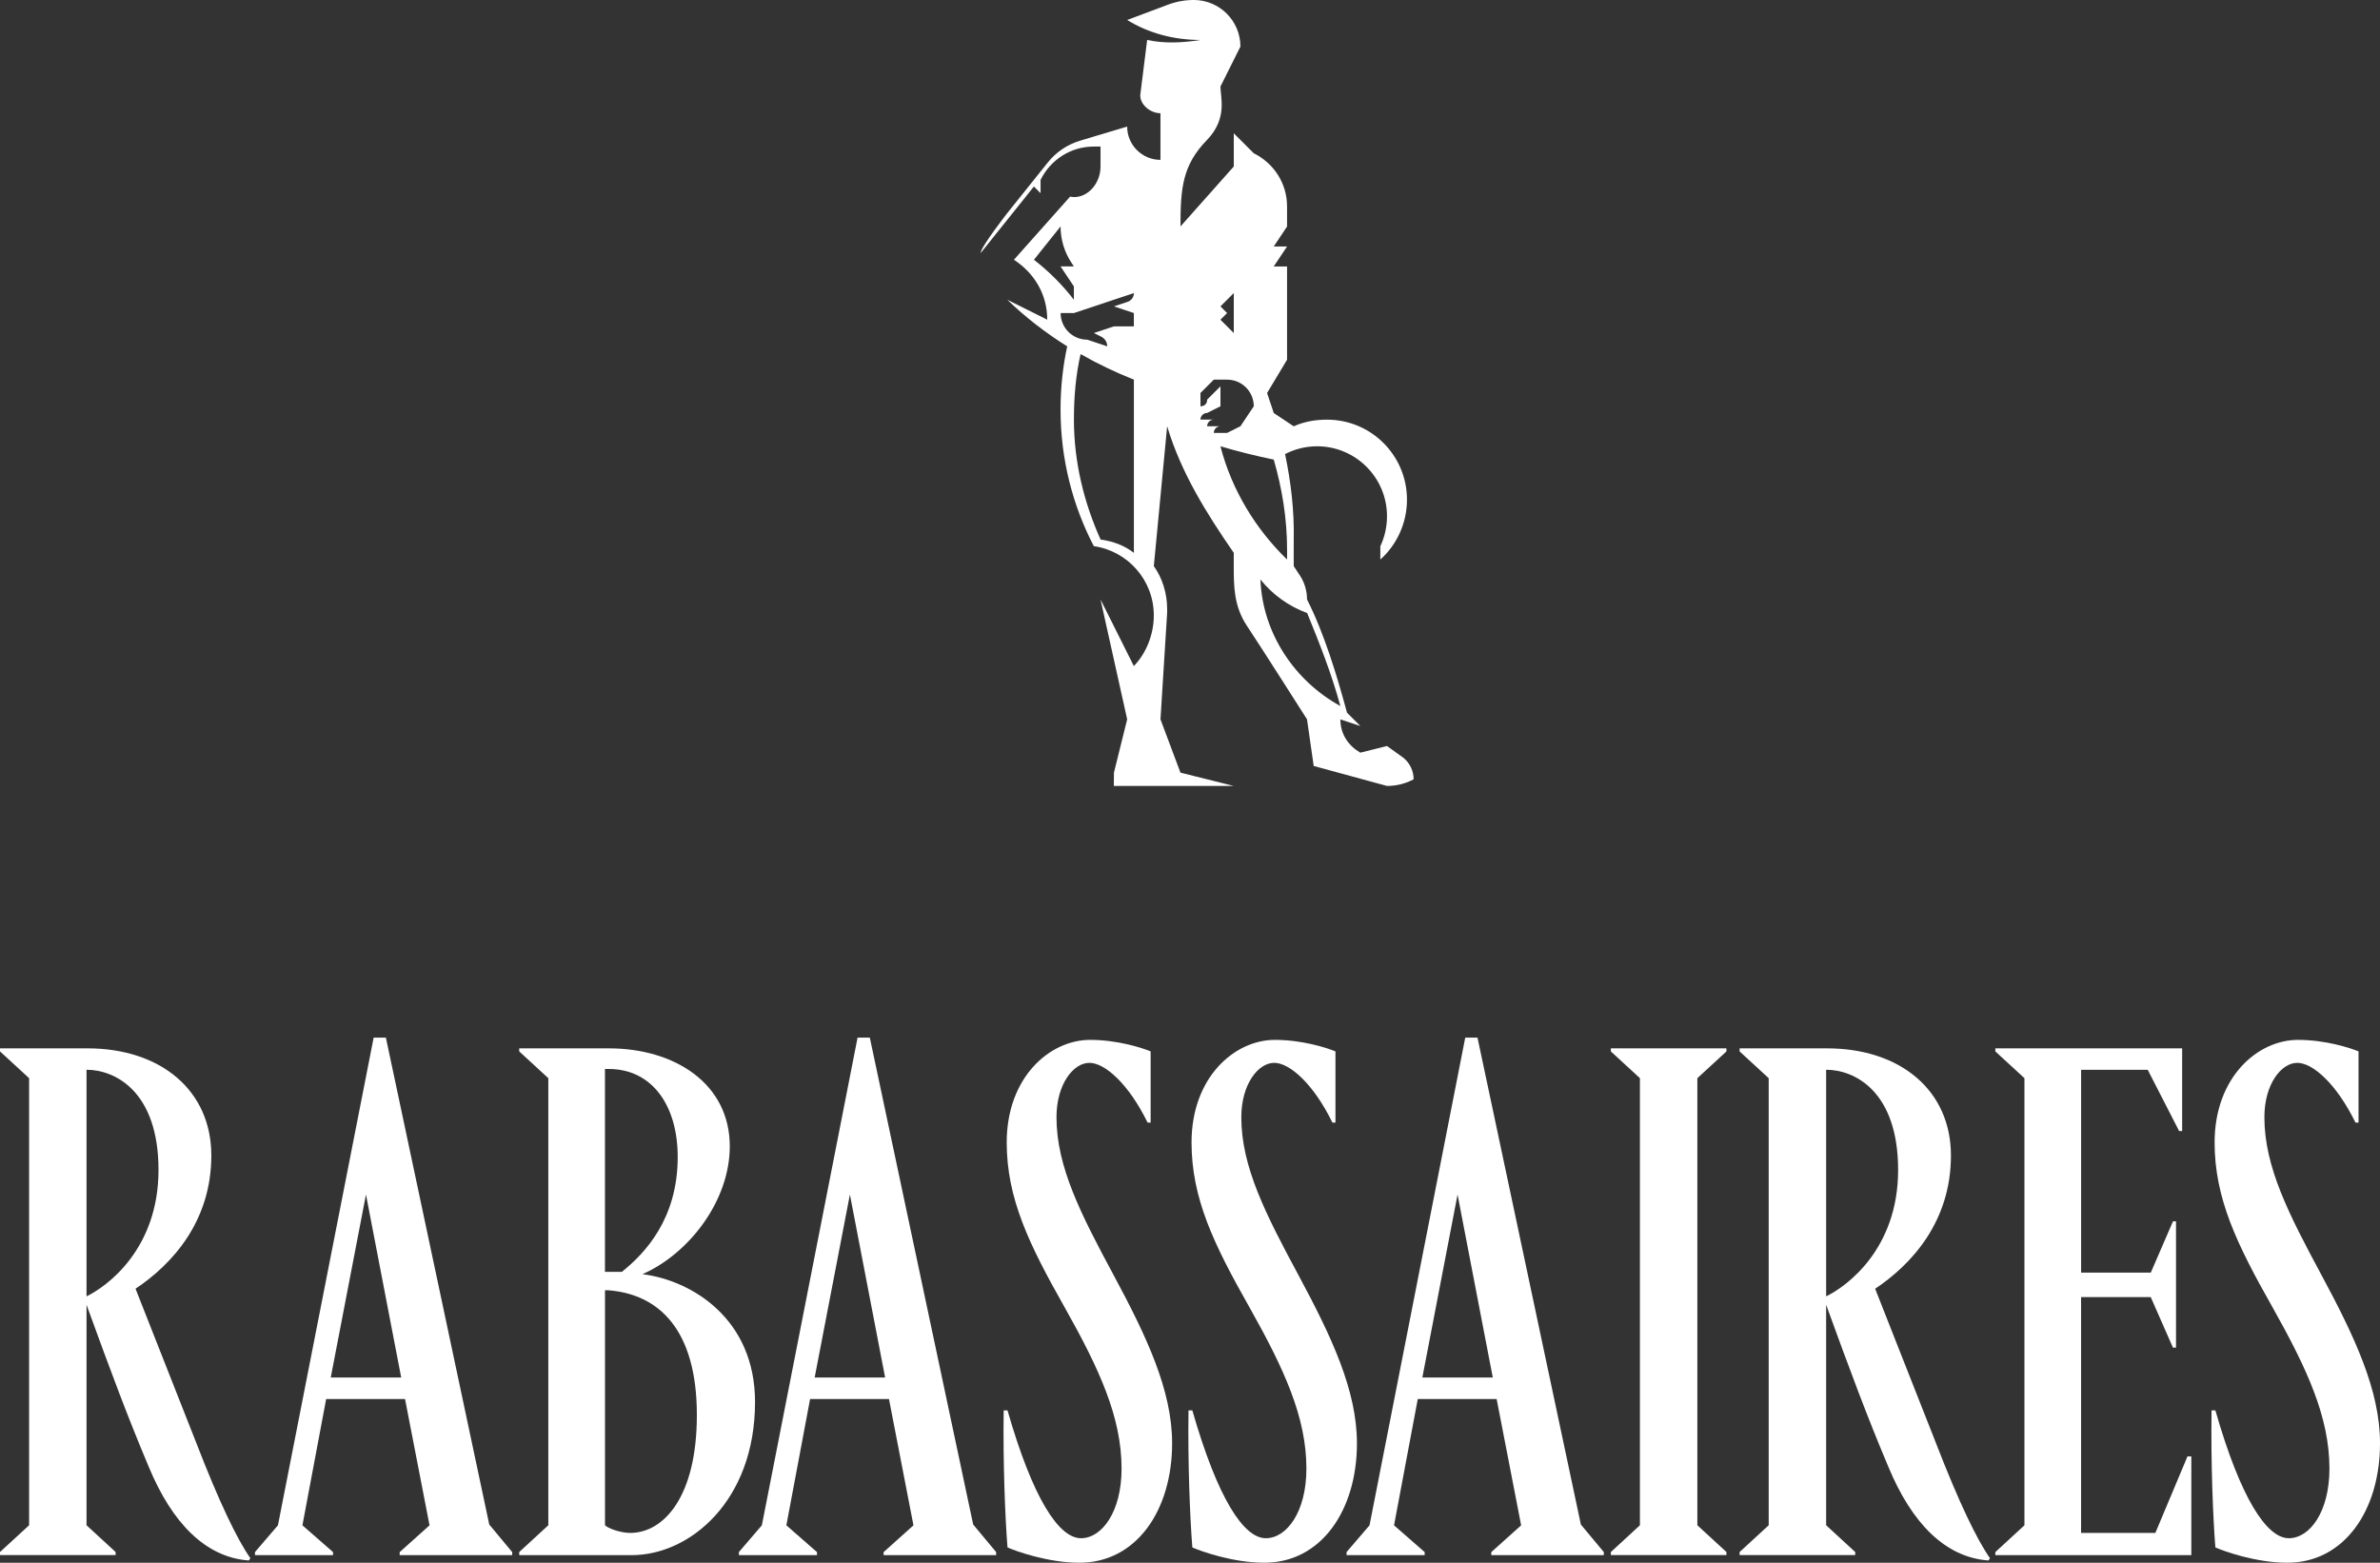
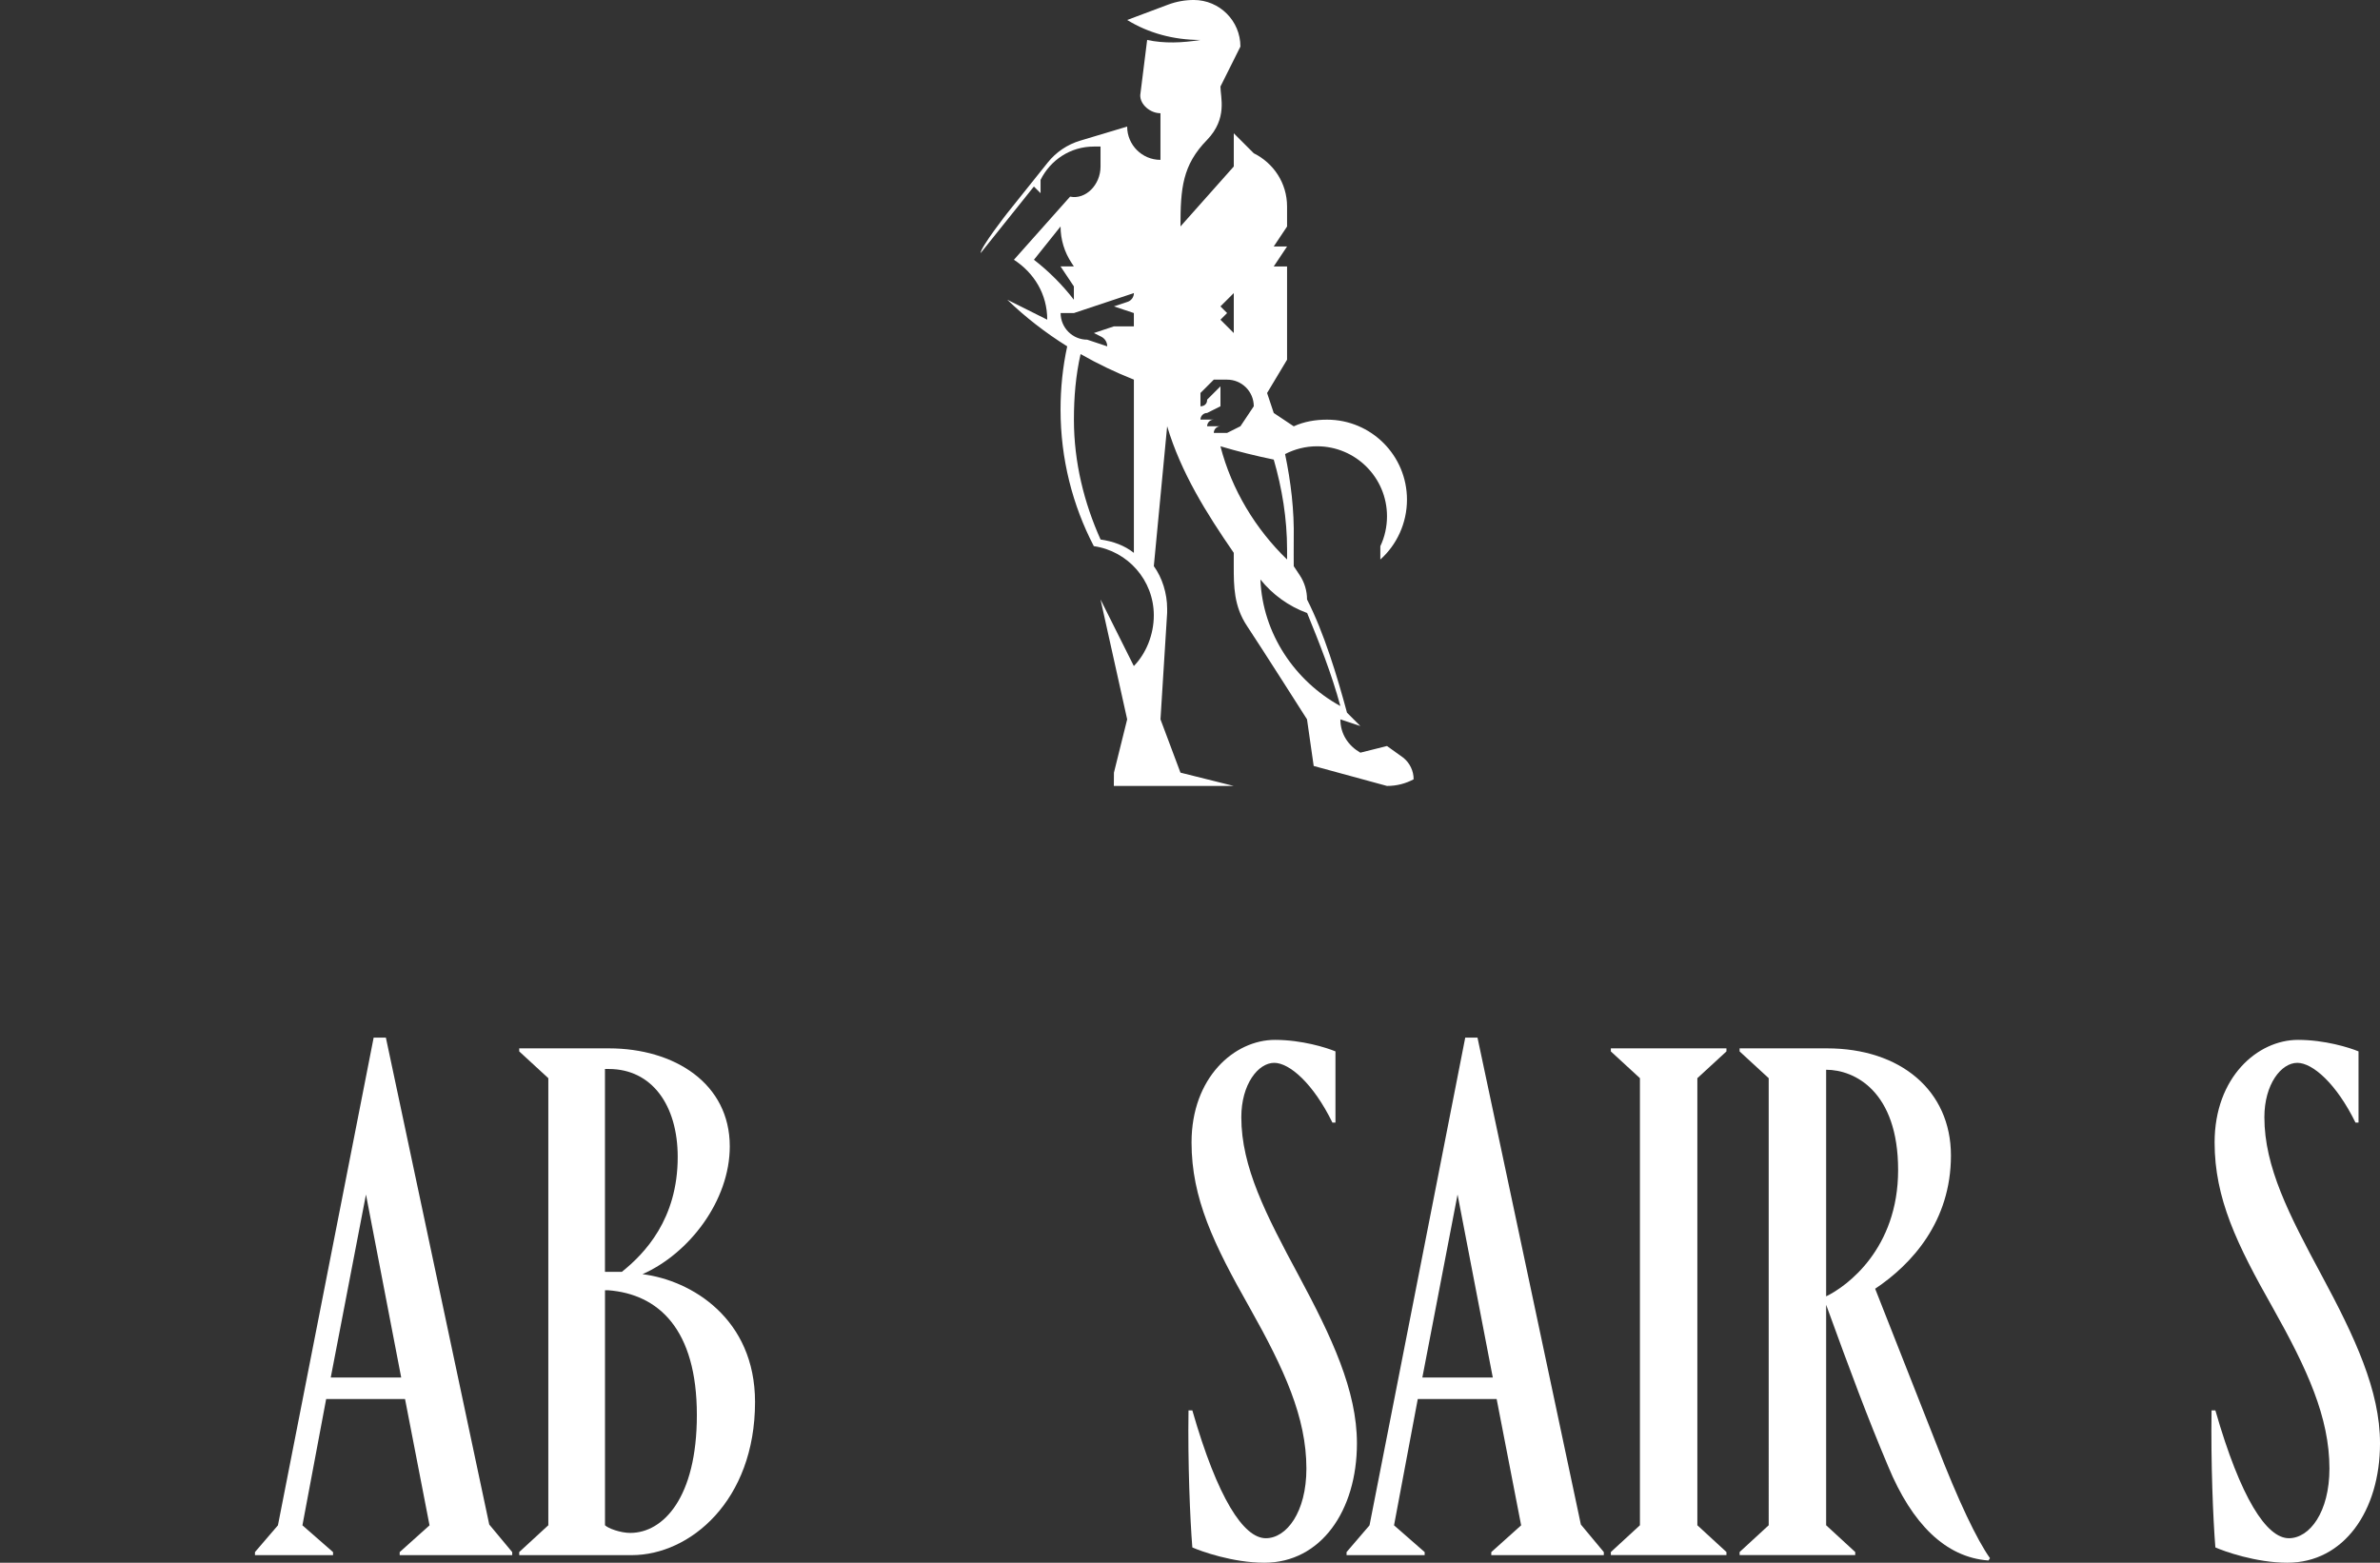
<svg xmlns="http://www.w3.org/2000/svg" version="1.1" id="Capa_1" x="0px" y="0px" width="179.686px" height="117.997px" viewBox="94.158 0 179.686 117.997" enable-background="new 94.158 0 179.686 117.997" xml:space="preserve">
  <rect x="94.158" y="0" width="179.686" height="117.997" fill="#333333" stroke="none" />
  <g>
-     <path fill="#FFFFFF" d="M105.372,110.717c-1.561-3.7-2.832-7.111-4.682-12.197v16.648l2.197,2.021v0.23h-8.729v-0.23l2.197-2.021   V81.41l-2.197-2.023v-0.23h6.59c5.549,0,9.365,3.18,9.365,8.092c0,4.971-2.948,8.207-5.723,10.058l4.624,11.734   c1.676,4.336,3.063,7.226,4.046,8.612l-0.115,0.174C109.708,117.595,107.164,115.053,105.372,110.717z M100.69,80.774v17.109   c1.562-0.751,5.435-3.583,5.435-9.538C106.125,82.392,102.828,80.774,100.69,80.774z" />
-     <path fill="#FFFFFF" d="M119.303,117.422h-5.895v-0.23l1.734-2.021l7.226-36.821h0.924l7.804,36.763l1.734,2.082v0.23h-8.497v-0.23   l2.254-2.022l-1.85-9.538h-5.954l-1.792,9.538l2.312,2.022V117.422z M124.448,104.012l-2.66-13.816l-2.659,13.816H124.448z" />
+     <path fill="#FFFFFF" d="M119.303,117.422h-5.895v-0.23l1.734-2.021l7.226-36.821h0.924l7.804,36.763l1.734,2.082v0.23h-8.497v-0.23   l2.254-2.022l-1.85-9.538h-5.954l-1.792,9.538l2.312,2.022V117.422z M124.448,104.012l-2.66-13.816l-2.659,13.816H124.448" />
    <path fill="#FFFFFF" d="M133.359,117.189l2.196-2.021V81.41l-2.196-2.021v-0.231h6.763c4.972,0,9.133,2.659,9.133,7.399   c0,4.104-3.063,8.092-6.59,9.652c3.7,0.463,8.497,3.353,8.497,9.653c0,7.456-4.914,11.562-9.306,11.562h-8.497V117.189z    M139.834,96.035h1.271c1.734-1.387,4.219-3.988,4.219-8.67c0-3.932-1.966-6.648-5.202-6.648h-0.29v15.318H139.834z    M139.834,115.168c0.23,0.23,1.156,0.578,1.907,0.578c2.485,0,5.029-2.66,5.029-8.902c0-6.474-2.89-9.133-6.706-9.422h-0.23   V115.168z" />
-     <path fill="#FFFFFF" d="M155.839,117.422h-5.896v-0.23l1.734-2.021l7.226-36.821h0.925l7.804,36.763l1.734,2.082v0.23h-8.497v-0.23   l2.254-2.022l-1.849-9.538h-5.955l-1.792,9.538l2.312,2.022v0.229H155.839z M160.983,104.012l-2.659-13.816l-2.66,13.816H160.983z" />
-     <path fill="#FFFFFF" d="M181.029,79.387v5.375h-0.23c-1.444-2.948-3.237-4.51-4.393-4.51c-1.214,0-2.485,1.619-2.485,4.104   c0,3.758,1.85,7.341,4.336,11.965c2.485,4.624,4.394,8.67,4.394,12.658c0,5.087-2.717,9.018-6.994,9.018   c-2.37,0-4.798-0.868-5.434-1.156c-0.173-2.14-0.348-6.358-0.288-10.347h0.288c1.907,6.648,3.873,9.653,5.549,9.653   c1.561,0,3.063-1.966,3.063-5.259c0-3.873-1.676-7.515-4.278-12.141c-2.717-4.798-4.394-8.266-4.394-12.484   c0-4.914,3.238-7.746,6.301-7.746C178.485,78.52,180.336,79.098,181.029,79.387z" />
    <path fill="#FFFFFF" d="M194.983,79.387v5.375h-0.23c-1.444-2.948-3.237-4.51-4.394-4.51c-1.213,0-2.484,1.619-2.484,4.104   c0,3.758,1.849,7.341,4.336,11.965c2.484,4.624,4.393,8.67,4.393,12.658c0,5.087-2.717,9.018-6.993,9.018   c-2.37,0-4.799-0.868-5.434-1.156c-0.173-2.14-0.348-6.358-0.289-10.347h0.289c1.907,6.648,3.873,9.653,5.549,9.653   c1.562,0,3.063-1.966,3.063-5.259c0-3.873-1.678-7.515-4.279-12.141c-2.717-4.798-4.393-8.266-4.393-12.484   c0-4.914,3.237-7.746,6.3-7.746C192.439,78.52,194.289,79.098,194.983,79.387z" />
    <path fill="#FFFFFF" d="M201.717,117.422h-5.895v-0.23l1.733-2.021l7.226-36.821h0.926l7.804,36.763l1.733,2.082v0.23h-8.496v-0.23   l2.254-2.022l-1.85-9.538h-5.954l-1.792,9.538l2.312,2.022v0.229H201.717z M206.861,104.012l-2.66-13.816l-2.658,13.816H206.861z" />
    <path fill="#FFFFFF" d="M224.502,117.189v0.23h-8.728v-0.23l2.196-2.021V81.41l-2.196-2.021v-0.231h8.728v0.231l-2.197,2.021   v33.758L224.502,117.189z" />
    <path fill="#FFFFFF" d="M236.71,110.717c-1.562-3.7-2.833-7.111-4.682-12.197v16.648l2.196,2.021v0.23h-8.728v-0.23l2.196-2.021   V81.41l-2.196-2.021v-0.231h6.591c5.549,0,9.364,3.18,9.364,8.093c0,4.971-2.948,8.207-5.722,10.058l4.623,11.734   c1.677,4.335,3.064,7.226,4.047,8.612l-0.115,0.173C241.045,117.595,238.502,115.053,236.71,110.717z M232.028,80.774v17.109   c1.562-0.751,5.435-3.583,5.435-9.538C237.463,82.392,234.168,80.774,232.028,80.774z" />
-     <path fill="#FFFFFF" d="M258.443,92.219v9.538h-0.23l-1.677-3.815h-5.26v17.805h5.607l2.427-5.78h0.29v7.456h-14.798v-0.23   L247,115.17V81.41l-2.197-2.021v-0.231h14.104V85.4h-0.23l-2.37-4.624h-5.028v15.317h5.259l1.677-3.873h0.229V92.219z" />
    <path fill="#FFFFFF" d="M272.223,79.387v5.375h-0.23c-1.445-2.948-3.237-4.51-4.393-4.51c-1.215,0-2.485,1.619-2.485,4.104   c0,3.758,1.849,7.341,4.336,11.965c2.485,4.624,4.394,8.67,4.394,12.658c0,5.087-2.717,9.018-6.996,9.018   c-2.369,0-4.797-0.868-5.434-1.156c-0.173-2.14-0.348-6.358-0.288-10.347h0.288c1.906,6.648,3.873,9.653,5.549,9.653   c1.562,0,3.063-1.966,3.063-5.259c0-3.873-1.677-7.515-4.276-12.141c-2.717-4.798-4.394-8.266-4.394-12.484   c0-4.914,3.237-7.746,6.3-7.746C269.681,78.52,271.529,79.098,272.223,79.387z" />
  </g>
  <path fill="#FFFFFF" d="M200.885,58.843c0-0.635-0.289-1.237-0.785-1.634l-1.227-0.88l-2.011,0.503  c-0.901-0.522-1.508-1.397-1.508-2.515l1.508,0.503l-1.007-1.006c-0.76-2.809-1.725-6.006-3.018-8.55  c0-0.656-0.194-1.298-0.558-1.843l-0.446-0.671c0.008-0.439-0.016-1.234,0-2.011c0.045-2.211-0.219-4.37-0.654-6.453l0,0  c0.723-0.373,1.545-0.589,2.414-0.589c2.916,0,5.281,2.365,5.281,5.281c0,0.81-0.178,1.577-0.503,2.264v1.006  c1.235-1.104,2.011-2.739,2.011-4.525c0-3.333-2.701-6.036-6.035-6.036c-0.896,0-1.75,0.151-2.514,0.503l-1.509-1.007l-0.503-1.508  l1.508-2.515v-7.041h-1.006l1.006-1.508h-1.006l1.006-1.508v-1.508c0-1.778-1.023-3.283-2.515-4.024l-1.508-1.508v2.508  l-4.024,4.526c0-2.878,0.145-4.634,2.012-6.539c1.558-1.626,1.006-3.206,1.006-4.024l1.508-3.018c0-1.941-1.576-3.518-3.521-3.518  c-0.665,0-1.324,0.12-1.947,0.354l-3.082,1.156c1.609,0.991,3.504,1.508,5.532,1.508c-1.381,0.223-2.74,0.277-4.024,0l-0.503,4.024  c-0.14,0.72,0.615,1.446,1.396,1.503c0.037,0.003,0.075,0.006,0.112,0.006v3.521c-1.388,0-2.514-1.126-2.514-2.514l-3.551,1.065  c-0.963,0.288-1.815,0.863-2.443,1.648l-3.06,3.825c0,0-2.011,2.57-2.011,3.018l4.024-5.029l0.503,0.503v-1.006  c0.74-1.491,2.247-2.515,4.024-2.515h0.503v1.508c0,1.388-1.126,2.515-2.298,2.274l-4.241,4.766  c1.515,0.987,2.515,2.584,2.515,4.525l-3.018-1.508c1.352,1.307,2.887,2.498,4.526,3.521c-0.335,1.539-0.503,3.138-0.503,4.778  c0,3.719,0.907,7.226,2.512,10.31l0.003-0.001l0,0c2.558,0.366,4.526,2.567,4.526,5.227c0,1.439-0.575,2.873-1.508,3.826  l-2.515-5.029l2.012,9.053l-0.999,4.024l-0.008,1.006h9.054l-4.024-1.006l-1.508-4.024l0.503-8.047c0.006-0.102,0-0.203,0-0.306  c0-1.159-0.374-2.344-1.006-3.215l1.006-10.561c1.045,3.486,2.944,6.537,5.029,9.556c0,0,0,0.667,0,1.006  c0,1.508,0,3.018,1.006,4.526c1.007,1.508,4.525,7.041,4.525,7.041l0.504,3.521l5.532,1.508  C199.602,59.347,200.285,59.165,200.885,58.843L200.885,58.843z M172.219,19.613L172.219,19.613c-0.001-0.001,2.01-2.514,2.01-2.514  c0,0.983,0.292,1.946,0.837,2.764l0.168,0.254h-1.006l1.006,1.508v1.007C174.361,21.503,173.348,20.488,172.219,19.613z   M179.762,41.744c-0.712-0.562-1.573-0.871-2.514-1.007l0,0c-1.24-2.764-2.011-5.828-2.011-9.053c0-1.704,0.14-3.354,0.503-4.948  h0.001c1.298,0.742,2.65,1.385,4.023,1.93v13.078H179.762z M179.762,23.637v1.006h-1.508l-1.508,0.503l0.556,0.277  c0.276,0.137,0.45,0.419,0.45,0.728l-1.508-0.503c-1.111,0-2.011-0.9-2.011-2.011h1.006l4.526-1.508  c0,0.301-0.192,0.567-0.477,0.662l-1.031,0.344L179.762,23.637z M186.299,23.135l1.008-1.006v3.018l-1.008-1.006l0.504-0.503  L186.299,23.135z M185.798,32.187h-0.503c0-0.277,0.226-0.503,0.503-0.503h-1.007c0-0.277,0.227-0.503,0.504-0.503l1.006-0.503  v-1.508l-1.006,1.006c0,0.521-0.504,0.503-0.504,0.503v-1.007l1.007-1.006h1.007c1.11,0,2.011,0.9,2.011,2.011l-1.007,1.508  l-1.006,0.503h-1.006c0-0.277,0.224-0.501,0.501-0.503L185.798,32.187z M186.299,33.697L186.299,33.697  c1.32,0.393,2.662,0.723,4.025,1.006c0.623,2.155,1.006,4.434,1.006,6.79c0,0.252,0,0.754,0,0.754  C188.961,39.959,187.146,36.984,186.299,33.697z M189.317,43.755c0.911,1.136,2.128,2.019,3.521,2.53V46.27  c0.932,2.281,1.863,4.63,2.515,7.04C191.951,51.446,189.479,47.868,189.317,43.755z" />
</svg>